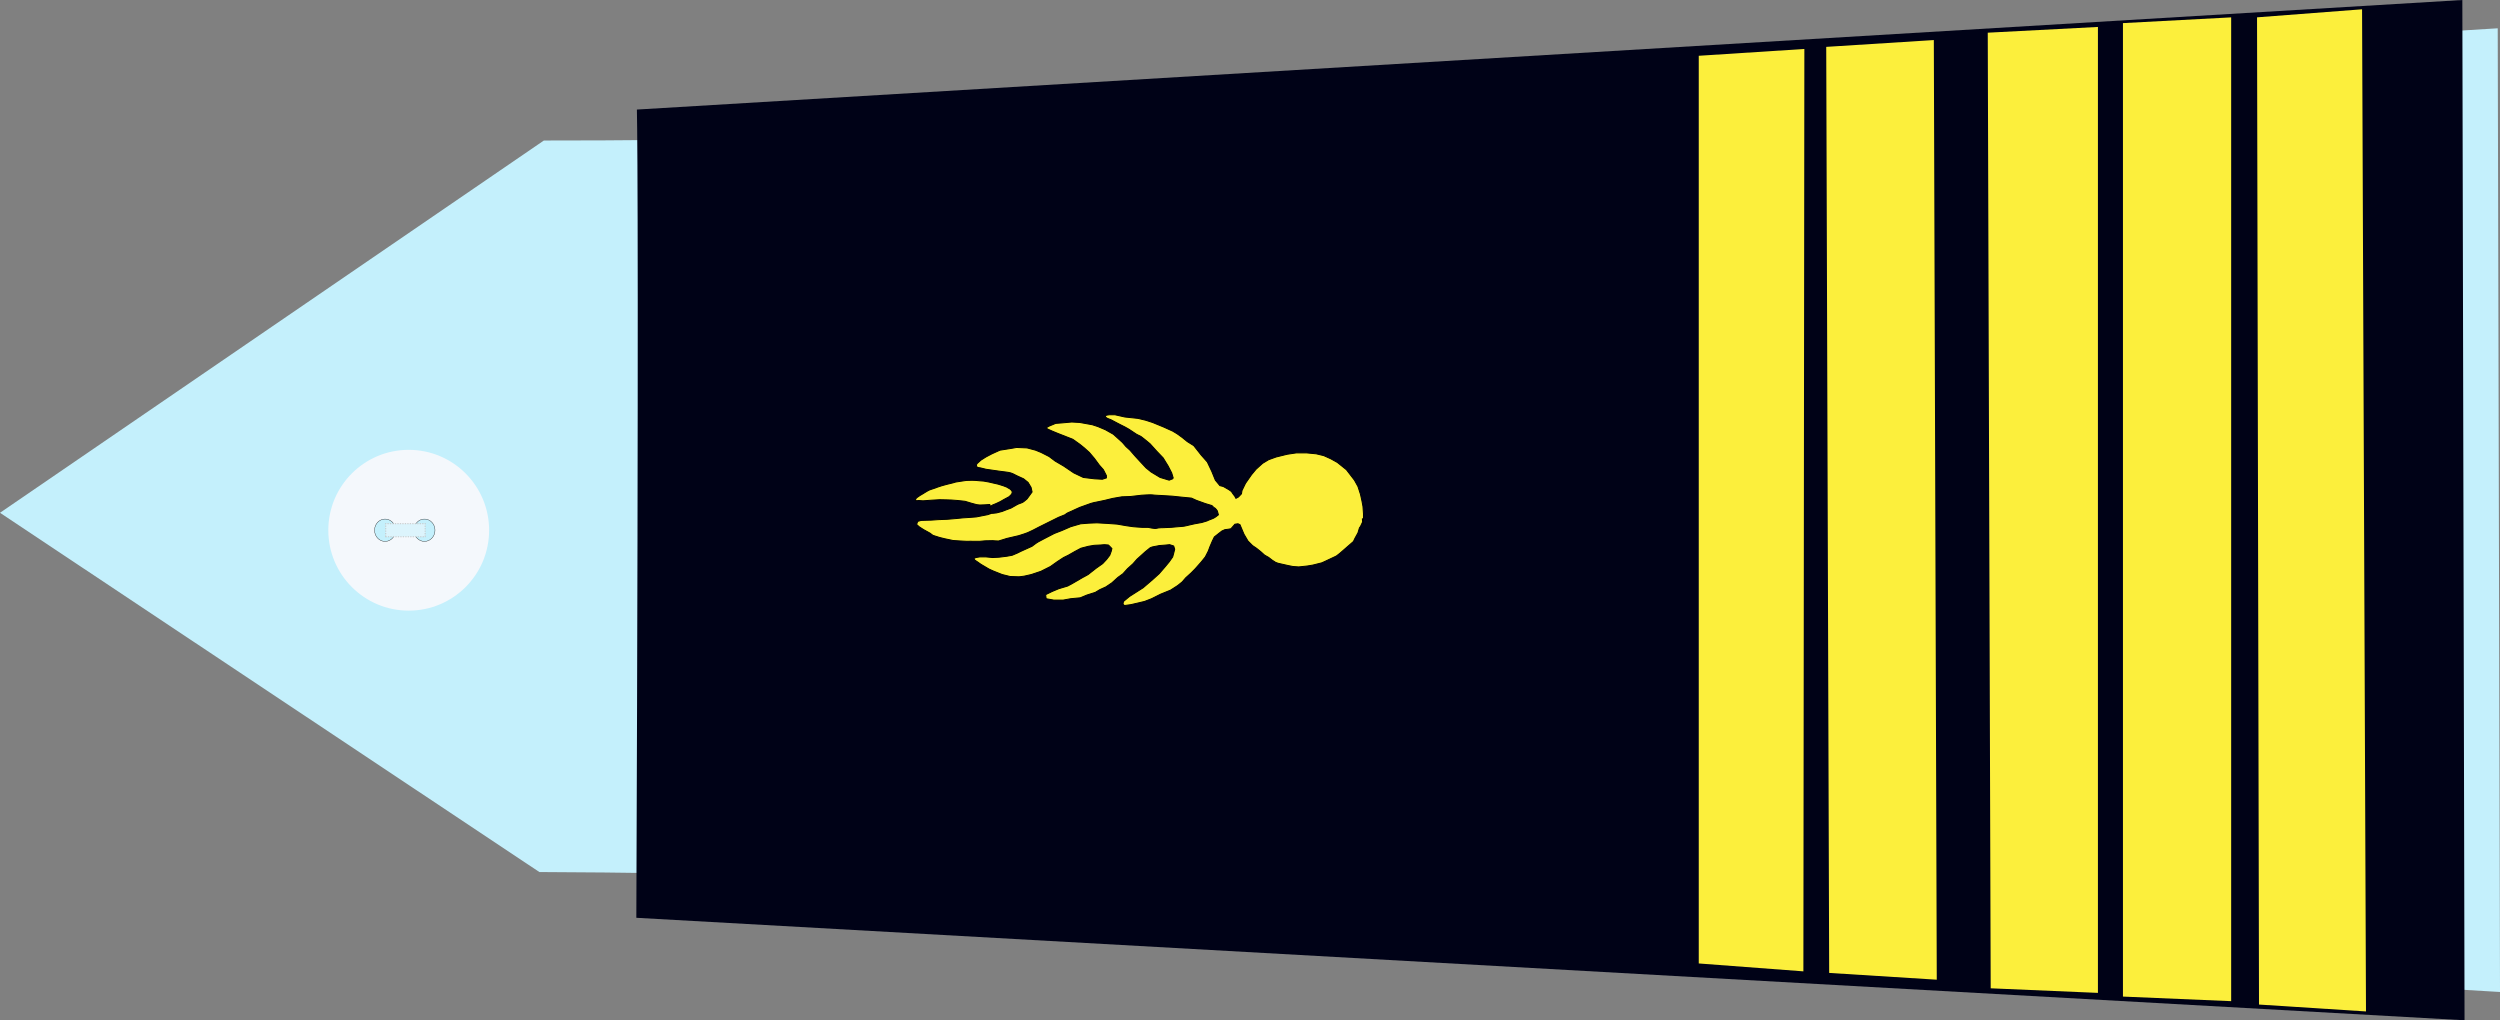
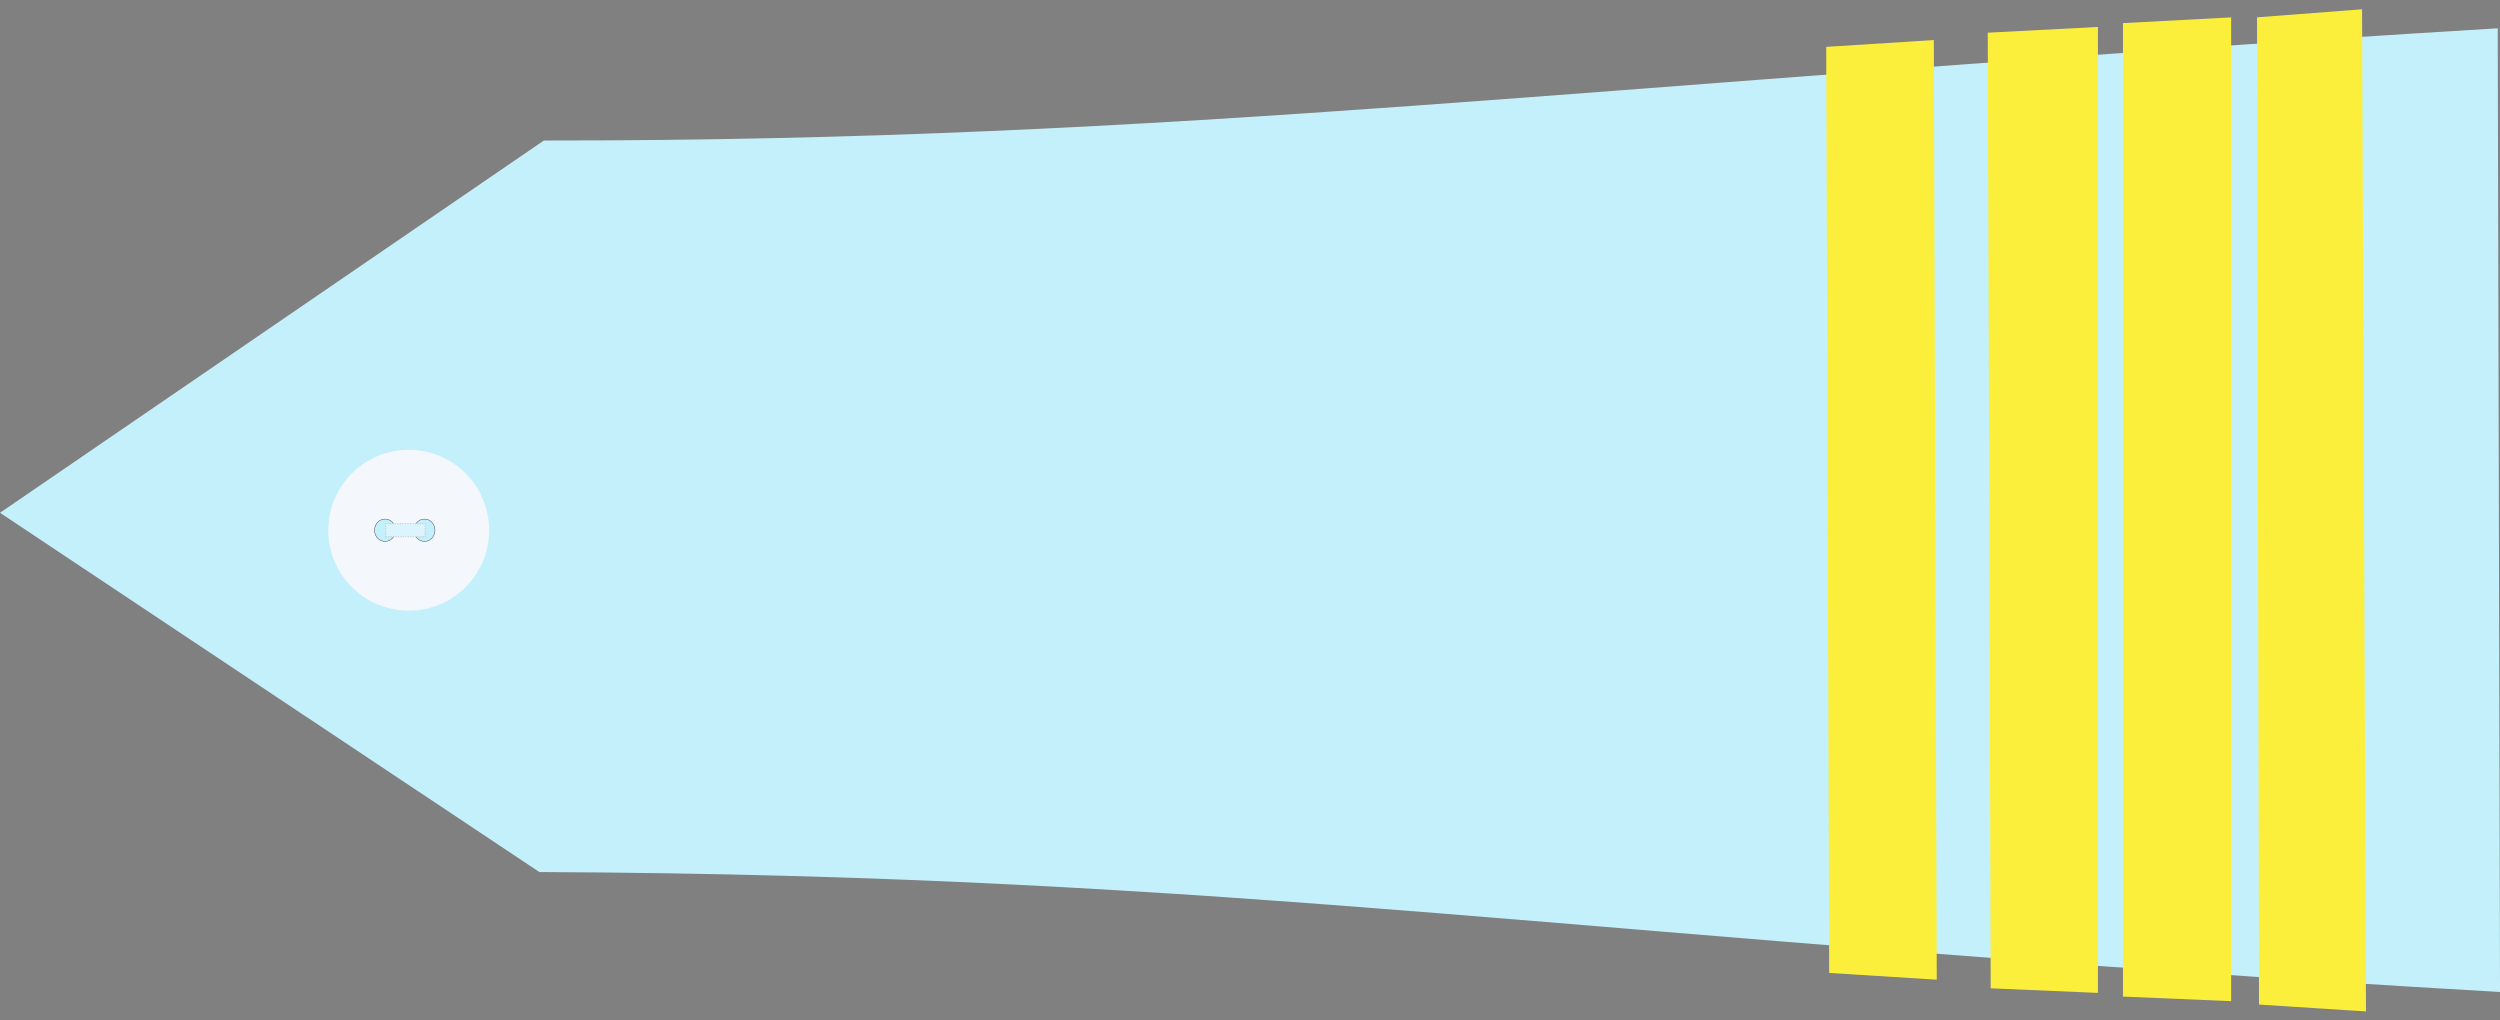
<svg xmlns="http://www.w3.org/2000/svg" xmlns:ns1="http://sodipodi.sourceforge.net/DTD/sodipodi-0.dtd" xmlns:ns2="http://www.inkscape.org/namespaces/inkscape" width="390.061" height="159.188" id="svg2451" ns1:version="0.32" ns2:version="0.46" ns1:docname="col_gr.svg" ns2:output_extension="org.inkscape.output.svg.inkscape" version="1.0">
  <rect width="100%" height="100%" fill="#808080" stroke="none" />
  <defs id="defs2453">
    <ns2:perspective ns1:type="inkscape:persp3d" ns2:vp_x="0 : 212.5 : 1" ns2:vp_y="0 : 1000 : 0" ns2:vp_z="428.75 : 212.5 : 1" ns2:persp3d-origin="214.375 : 141.66667 : 1" id="perspective2460" />
  </defs>
  <ns1:namedview pagecolor="#ffffff" bordercolor="#666666" borderopacity="1.0" ns2:pageopacity="0.0" ns2:pageshadow="2" ns2:zoom="1.6" ns2:cx="209.33358" ns2:cy="181.62951" ns2:document-units="pt" ns2:current-layer="layer1" id="namedview2455" showgrid="false" ns2:window-width="1280" ns2:window-height="974" ns2:window-x="-8" ns2:window-y="-8" />
  <g ns2:label="Layer 1" ns2:groupmode="layer" id="layer1" transform="translate(-19.344,-132.906)">
    <path style="fill:#c4f0fc;fill-opacity:1;fill-rule:evenodd;stroke:none;stroke-width:1px;stroke-linecap:butt;stroke-linejoin:miter;stroke-opacity:1" d="M 103.499,268.966 L 19.344,212.913 L 104.198,154.83 C 204.414,154.895 265.005,146.086 409.049,137.32 L 409.406,287.68 C 265.212,279.36 213.437,269.435 103.499,268.966 z" id="path3751" ns1:nodetypes="cccccc" />
    <g transform="matrix(0,-0.512,0.512,0,70.314,228.436)" id="g3822">
      <path transform="translate(-0.134,-1.53761e-5)" style="fill:#f4f8fc;stroke-width:0.25;stroke-miterlimit:4;stroke-dasharray:none" d="M 49.634,25 C 49.634,38.531 38.665,49.5 25.134,49.5 C 11.603,49.5 0.634,38.531 0.634,25 C 0.634,11.469 11.603,0.5 25.134,0.5 C 38.665,0.5 49.634,11.469 49.634,25 z" id="P0" />
      <path transform="translate(1.2,-1)" d="M 27.2,18.8 A 3.4,3.2 0 1 1 20.4,18.8 A 3.4,3.2 0 1 1 27.2,18.8 z" ns1:ry="3.2" ns1:rx="3.4000001" ns1:cy="18.799999" ns1:cx="23.799999" id="path3016" style="opacity:1;fill:#c4f0fc;fill-opacity:1;stroke:#000000;stroke-width:0.1;stroke-miterlimit:4;stroke-dasharray:none;stroke-opacity:1" ns1:type="arc" />
      <path transform="translate(1.2,11)" d="M 27.2,18.8 A 3.4,3.2 0 1 1 20.4,18.8 A 3.4,3.2 0 1 1 27.2,18.8 z" ns1:ry="3.2" ns1:rx="3.4000001" ns1:cy="18.799999" ns1:cx="23.799999" id="path3790" style="opacity:1;fill:#c4f0fc;fill-opacity:1;stroke:#000000;stroke-width:0.1;stroke-miterlimit:4;stroke-dasharray:none;stroke-opacity:1" ns1:type="arc" />
      <rect y="17.975" x="23.024" height="12.044" width="3.985" id="rect3792" style="opacity:1;fill:#dcf4fc;fill-opacity:1;stroke:#c4c4c4;stroke-width:0.378;stroke-linejoin:round;stroke-miterlimit:4;stroke-dasharray:0.378, 0.378;stroke-dashoffset:0;stroke-opacity:0.784" />
    </g>
-     <path style="fill:#000217;fill-opacity:1;fill-rule:evenodd;stroke:none;stroke-width:1px;stroke-linecap:butt;stroke-linejoin:miter;stroke-opacity:1" d="M 118.715,149.999 C 118.826,155.224 118.987,181.933 118.628,276.105 L 403.872,292.094 L 403.529,132.906 L 118.715,149.999 z" id="path3753" ns1:nodetypes="ccccc" />
    <g id="g4021" transform="matrix(0.987,0,0,1.003,53.789,-0.971)" style="fill:#fcef3c;fill-opacity:1">
      <path style="fill:#fcef3c;fill-opacity:1;fill-rule:evenodd;stroke:none;stroke-width:1px;stroke-linecap:butt;stroke-linejoin:miter;stroke-opacity:1" d="M 279.324,138.562 L 296.74,137.669 L 296.74,287.927 L 279.789,287.215 L 279.324,138.562 z" id="path5927" ns1:nodetypes="ccccc" />
-       <path style="fill:#fcef3c;fill-opacity:1;fill-rule:evenodd;stroke:none;stroke-width:1px;stroke-linecap:butt;stroke-linejoin:miter;stroke-opacity:1" d="M 233.64,142.153 L 250.334,141.093 L 250.179,284.578 L 233.64,283.35 L 233.64,142.153 z" id="path5929" ns1:nodetypes="ccccc" />
      <path style="fill:#fcef3c;fill-opacity:1;fill-rule:evenodd;stroke:none;stroke-width:1px;stroke-linecap:butt;stroke-linejoin:miter;stroke-opacity:1" d="M 321.893,136.172 L 338.495,134.922 L 339.116,290.814 L 322.203,289.743 L 321.893,136.172 z" id="path5931" ns1:nodetypes="ccccc" />
      <path style="fill:#fcef3c;fill-opacity:1;fill-rule:evenodd;stroke:none;stroke-width:0.499;stroke-linecap:butt;stroke-linejoin:miter;stroke-miterlimit:4;stroke-dasharray:none;stroke-opacity:1" d="M 300.696,137.071 L 317.803,136.179 L 317.803,289.215 L 300.696,288.502 L 300.696,137.071 z" id="path5933" ns1:nodetypes="ccccc" />
      <path style="fill:#fcef3c;fill-opacity:1;fill-rule:evenodd;stroke:none;stroke-width:0.495;stroke-linecap:butt;stroke-linejoin:miter;stroke-miterlimit:4;stroke-dasharray:none;stroke-opacity:1" d="M 253.791,140.768 L 270.799,139.708 L 271.264,285.876 L 254.256,284.823 L 253.791,140.768 z" id="path5935" ns1:nodetypes="ccccc" />
    </g>
-     <path style="fill:#fcef3c;fill-opacity:1;fill-rule:evenodd;stroke:#000000;stroke-width:0.159px;stroke-linecap:butt;stroke-linejoin:miter;stroke-opacity:1" d="M 188.443,222.919 C 188.051,223.132 188.913,222.636 187.816,223.274 C 186.719,223.911 186.719,223.911 186.719,223.911 L 185.936,224.337 L 184.526,224.762 L 183.507,225.187 L 182.489,225.683 L 182.567,226.321 L 183.742,226.534 L 185.231,226.534 L 186.406,226.321 L 187.894,226.18 L 188.913,225.754 L 190.245,225.329 L 190.95,224.904 L 191.89,224.478 L 192.83,223.841 L 193.77,222.99 L 194.554,222.423 L 195.259,221.643 L 196.12,220.864 L 196.747,220.155 L 197.217,219.73 L 198.001,219.021 L 198.784,218.383 C 198.784,218.383 199.019,218.241 199.489,218.17 C 199.959,218.099 200.194,218.029 200.194,218.029 L 201.135,217.958 L 201.84,217.887 L 202.466,218.099 L 202.623,218.596 L 202.466,219.233 L 202.31,219.8 L 201.761,220.58 L 201.056,221.431 L 200.194,222.423 L 199.176,223.344 L 197.687,224.62 L 195.572,225.967 L 194.632,226.747 L 194.554,227.172 L 194.789,227.384 L 195.807,227.243 L 197.922,226.747 L 199.019,226.321 L 200.429,225.613 L 201.996,224.975 L 203.093,224.266 L 203.798,223.699 L 204.347,223.061 L 205.208,222.281 L 205.835,221.643 L 206.775,220.58 L 207.402,219.8 L 207.872,218.879 L 208.107,218.241 L 208.499,217.32 L 208.812,216.682 L 209.439,216.186 L 209.987,215.76 L 210.457,215.548 L 211.006,215.477 L 211.398,215.406 L 212.024,214.697 L 212.494,214.626 L 212.808,214.768 L 213.435,216.257 L 214.061,217.32 L 214.766,218.029 L 215.393,218.454 L 216.098,219.021 L 216.647,219.517 L 217.273,219.871 L 217.822,220.297 L 218.37,220.651 L 218.762,220.793 L 219.389,220.935 L 220.329,221.147 L 221.034,221.289 L 221.974,221.36 L 223.306,221.218 L 224.168,221.076 L 225.578,220.722 L 226.048,220.509 L 227.85,219.659 L 228.398,219.233 L 230.514,217.391 L 230.749,216.894 L 231.219,216.044 L 231.454,215.264 L 231.61,215.052 L 231.845,214.555 C 231.845,214.555 232.002,214.839 231.924,214.059 C 231.845,213.28 232.08,214.768 232.08,214.768 L 232.08,213.776 L 232.08,213.067 L 232.002,211.933 L 231.845,211.082 L 231.61,210.019 L 231.219,208.814 L 230.67,207.822 L 229.417,206.192 L 228.007,205.058 L 226.988,204.491 L 225.891,203.995 L 224.716,203.711 L 223.228,203.569 L 221.582,203.569 L 220.172,203.782 L 218.449,204.207 L 217.273,204.632 L 216.333,205.2 L 215.315,206.121 L 214.61,206.971 L 213.67,208.318 L 213.121,209.452 L 213.043,209.948 L 212.573,210.445 L 212.181,210.657 L 211.946,210.232 C 211.946,210.232 211.946,210.303 211.711,209.948 C 211.476,209.594 211.476,209.594 211.476,209.594 L 211.084,209.31 L 210.222,208.814 L 209.674,208.673 L 208.969,207.822 L 208.421,206.475 L 207.715,204.987 L 206.775,203.924 L 205.6,202.435 L 204.582,201.797 L 203.798,201.159 L 203.015,200.592 L 202.31,200.167 L 201.526,199.813 L 200.899,199.529 L 200.038,199.175 L 199.176,198.82 L 198.079,198.466 L 196.904,198.183 L 194.867,197.97 L 193.3,197.616 L 192.438,197.616 L 191.968,197.686 L 191.812,197.828 L 191.812,197.97 L 192.125,198.183 L 192.673,198.395 L 193.613,198.891 L 194.162,199.175 L 194.867,199.529 L 195.494,199.884 L 196.669,200.663 L 197.374,201.018 L 197.922,201.443 L 198.784,202.152 L 199.803,203.286 L 200.821,204.349 L 201.605,205.625 L 202.153,206.688 L 202.388,207.468 L 202.31,207.609 L 201.761,207.822 L 200.351,207.397 L 198.941,206.546 L 198.157,205.908 L 197.296,204.987 L 196.512,204.136 L 195.65,203.144 L 195.024,202.577 L 194.475,201.939 L 193.065,200.663 L 191.812,199.955 L 190.636,199.458 L 189.775,199.175 L 187.816,198.82 L 186.563,198.75 L 184.996,198.891 L 184.056,198.962 L 183.037,199.387 L 182.645,199.6 L 182.724,199.813 L 183.507,200.167 L 184.369,200.522 L 186.719,201.443 L 187.816,202.223 L 188.521,202.79 L 189.305,203.498 L 190.088,204.42 L 190.871,205.483 L 191.498,206.192 L 191.968,207.113 L 191.968,207.468 L 191.342,207.68 L 190.088,207.609 L 188.364,207.397 L 186.876,206.688 L 185.309,205.625 L 183.977,204.845 L 183.037,204.136 L 181.784,203.498 L 180.922,203.144 L 179.59,202.79 L 177.945,202.719 L 177.161,202.861 L 175.359,203.144 L 174.106,203.711 L 173.166,204.207 L 172.382,204.703 L 171.755,205.27 L 171.677,205.554 L 171.834,205.837 L 172.304,205.908 L 173.166,206.121 L 175.124,206.404 L 176.221,206.546 C 176.221,206.546 177.005,206.617 177.396,206.83 C 177.788,207.042 178.258,207.255 178.258,207.255 L 179.041,207.609 L 179.747,208.176 L 180.217,208.956 L 180.373,209.665 L 179.917,210.296 L 179.585,210.747 L 179.197,211.073 C 179.197,211.073 178.975,211.299 178.56,211.424 C 178.144,211.549 177.84,211.75 177.84,211.75 L 177.092,212.176 L 176.344,212.451 L 175.707,212.702 L 174.848,212.927 L 174.184,213.003 L 173.907,212.777 L 173.851,212.577 L 173.796,212.151 L 173.851,211.95 L 173.934,211.875 L 174.211,211.7 L 174.765,211.474 L 175.402,211.173 L 176.012,210.822 L 176.76,210.422 L 177.009,210.196 L 177.203,209.97 L 177.286,209.695 L 177.203,209.469 L 176.953,209.219 L 176.399,208.893 L 175.873,208.692 L 175.07,208.442 L 174.294,208.266 L 173.657,208.116 L 172.826,207.966 L 172.161,207.916 L 171.635,207.865 L 171.026,207.84 L 170.112,207.865 L 169.585,207.941 L 168.45,208.116 L 168.034,208.241 L 167.01,208.492 L 166.289,208.692 L 165.597,208.918 C 165.597,208.918 165.043,209.144 164.904,209.169 C 164.766,209.194 164.267,209.394 164.267,209.394 L 163.907,209.595 L 163.298,209.97 L 162.91,210.196 L 162.467,210.497 L 162.273,210.672 L 162.19,210.873 L 162.19,210.998 L 162.245,211.023 L 162.467,211.023 L 162.688,210.998 L 163.353,211.048 L 164.711,210.948 L 165.957,210.873 L 167.065,210.898 L 167.785,210.923 L 168.782,210.998 L 169.918,211.123 L 170.915,211.424 L 171.746,211.649 L 172.217,211.7 L 172.992,211.674 L 173.685,211.624 L 173.768,211.624 L 173.879,211.925 L 173.879,212.602 L 173.99,212.953 L 173.602,213.103 L 174.017,212.927 L 174.128,212.978 L 173.74,213.103 L 173.463,213.203 L 172.826,213.328 L 171.691,213.554 L 170.749,213.629 L 169.558,213.704 L 168.588,213.805 L 167.093,213.93 L 165.735,213.98 L 164.683,214.055 L 163.769,214.08 L 163.049,214.105 L 162.522,214.256 L 162.356,214.732 L 162.772,215.108 L 163.436,215.534 L 164.434,216.085 L 164.904,216.436 L 165.929,216.762 L 166.733,216.962 L 168.034,217.238 L 169.17,217.313 C 169.17,217.313 169.447,217.338 169.641,217.338 C 169.835,217.338 170.278,217.388 170.416,217.363 C 170.555,217.338 171.054,217.363 171.054,217.363 L 172.217,217.363 L 173.048,217.288 L 174.239,217.263 C 174.239,217.263 175.042,217.338 175.153,217.313 C 175.264,217.288 176.455,216.912 176.455,216.912 L 178.283,216.486 L 179.142,216.21 C 179.142,216.21 179.502,216.085 179.696,216.01 C 179.889,215.935 180.499,215.634 180.499,215.634 L 181.413,215.158 L 184.487,213.629 L 185.485,213.228 C 185.485,213.228 185.872,212.927 186.039,212.877 C 186.205,212.827 186.87,212.501 187.036,212.426 C 187.202,212.351 187.811,212.075 187.811,212.075 L 189.556,211.449 L 190.11,211.299 L 190.277,211.274 L 191.717,210.973 L 192.936,210.672 L 194.376,210.422 L 195.761,210.371 L 197.478,210.171 C 197.478,210.171 198.919,210.071 199.14,210.121 C 199.362,210.171 200.636,210.221 200.636,210.221 L 202.242,210.321 L 203.683,210.472 L 205.234,210.622 L 206.009,210.973 L 207.394,211.474 L 208.392,211.775 L 208.669,211.975 C 208.669,211.975 208.447,211.825 208.779,212.075 C 209.112,212.326 209.278,212.627 209.278,212.627 L 209.444,213.228 L 209.056,213.529 C 209.056,213.529 208.724,213.779 208.392,213.88 C 208.059,213.98 207.671,214.18 207.671,214.18 L 206.84,214.431 L 205.732,214.631 L 204.846,214.832 C 204.846,214.832 204.071,215.032 203.849,215.032 C 203.627,215.032 202.076,215.183 202.076,215.183 L 200.857,215.233 C 200.857,215.233 200.082,215.233 199.805,215.333 C 199.528,215.433 198.475,215.183 198.475,215.183 C 198.475,215.183 197.755,215.183 197.534,215.183 C 197.312,215.183 196.149,215.083 196.149,215.083 L 195.096,214.932 L 193.656,214.682 L 192.271,214.581 L 190.498,214.481 L 189.224,214.531 L 187.95,214.631 L 186.399,215.083 L 185.014,215.684 L 183.85,216.135 L 182.299,216.937 C 182.299,216.937 181.579,217.338 181.358,217.438 C 181.136,217.538 180.36,218.14 180.36,218.14 L 179.474,218.541 L 178.588,218.942 L 178.089,219.192 L 177.258,219.543 L 176.427,219.693 L 175.208,219.844 L 174.211,219.894 L 173.159,219.794 L 172.217,219.794 L 171.608,219.894 L 171.275,220.044 L 171.441,220.295 L 171.885,220.596 L 172.383,220.946 L 173.657,221.698 L 174.322,221.999 L 175.707,222.55 L 176.926,222.851 L 178.311,222.901 C 178.311,222.901 178.92,222.851 179.142,222.801 C 179.363,222.751 180.25,222.55 180.25,222.55 L 181.745,222.049 L 183.241,221.297 L 184.294,220.546 L 185.291,219.894 L 186.011,219.543 L 187.063,218.942 L 188.005,218.441 L 189.169,218.14 L 190.055,217.989 L 191.052,217.939 L 191.661,217.889 L 192.271,217.939 L 192.437,218.09 L 192.825,218.491 L 192.714,218.942 L 192.492,219.543 L 191.994,220.195 L 191.384,220.846 L 190.387,221.548 L 189.556,222.199 L 189.113,222.55 L 188.443,222.919 z" id="path2546" />
  </g>
</svg>